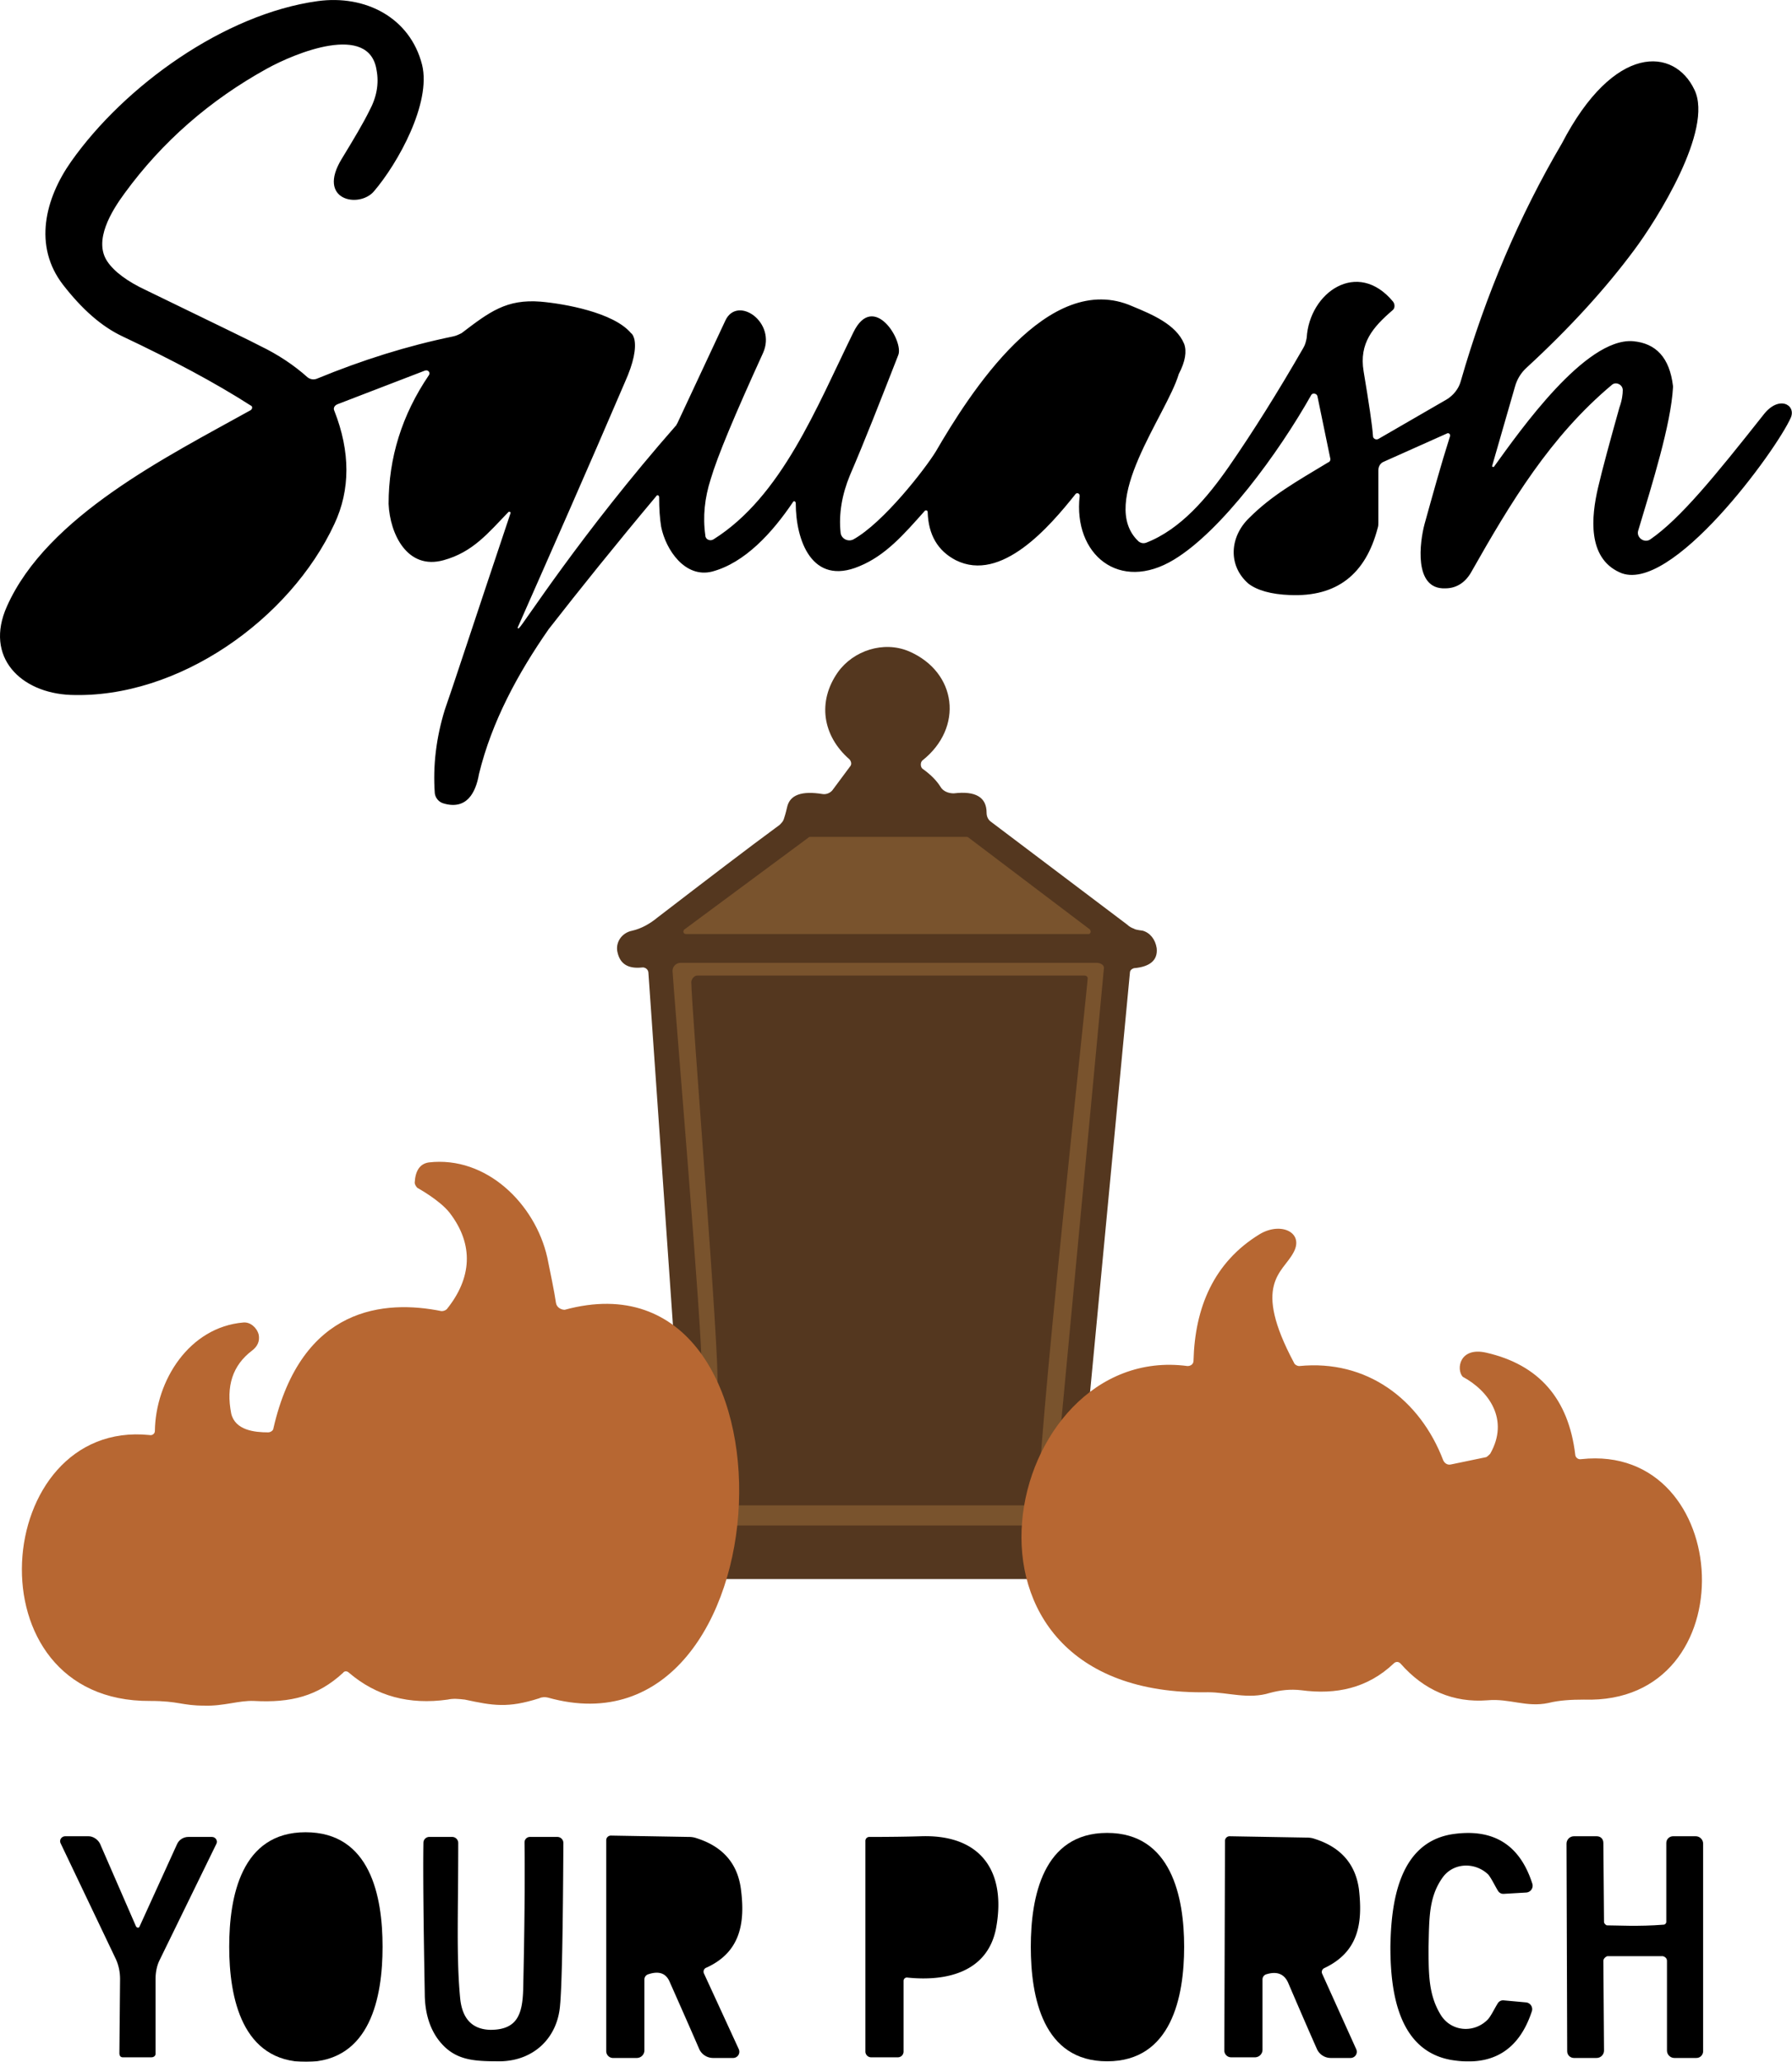
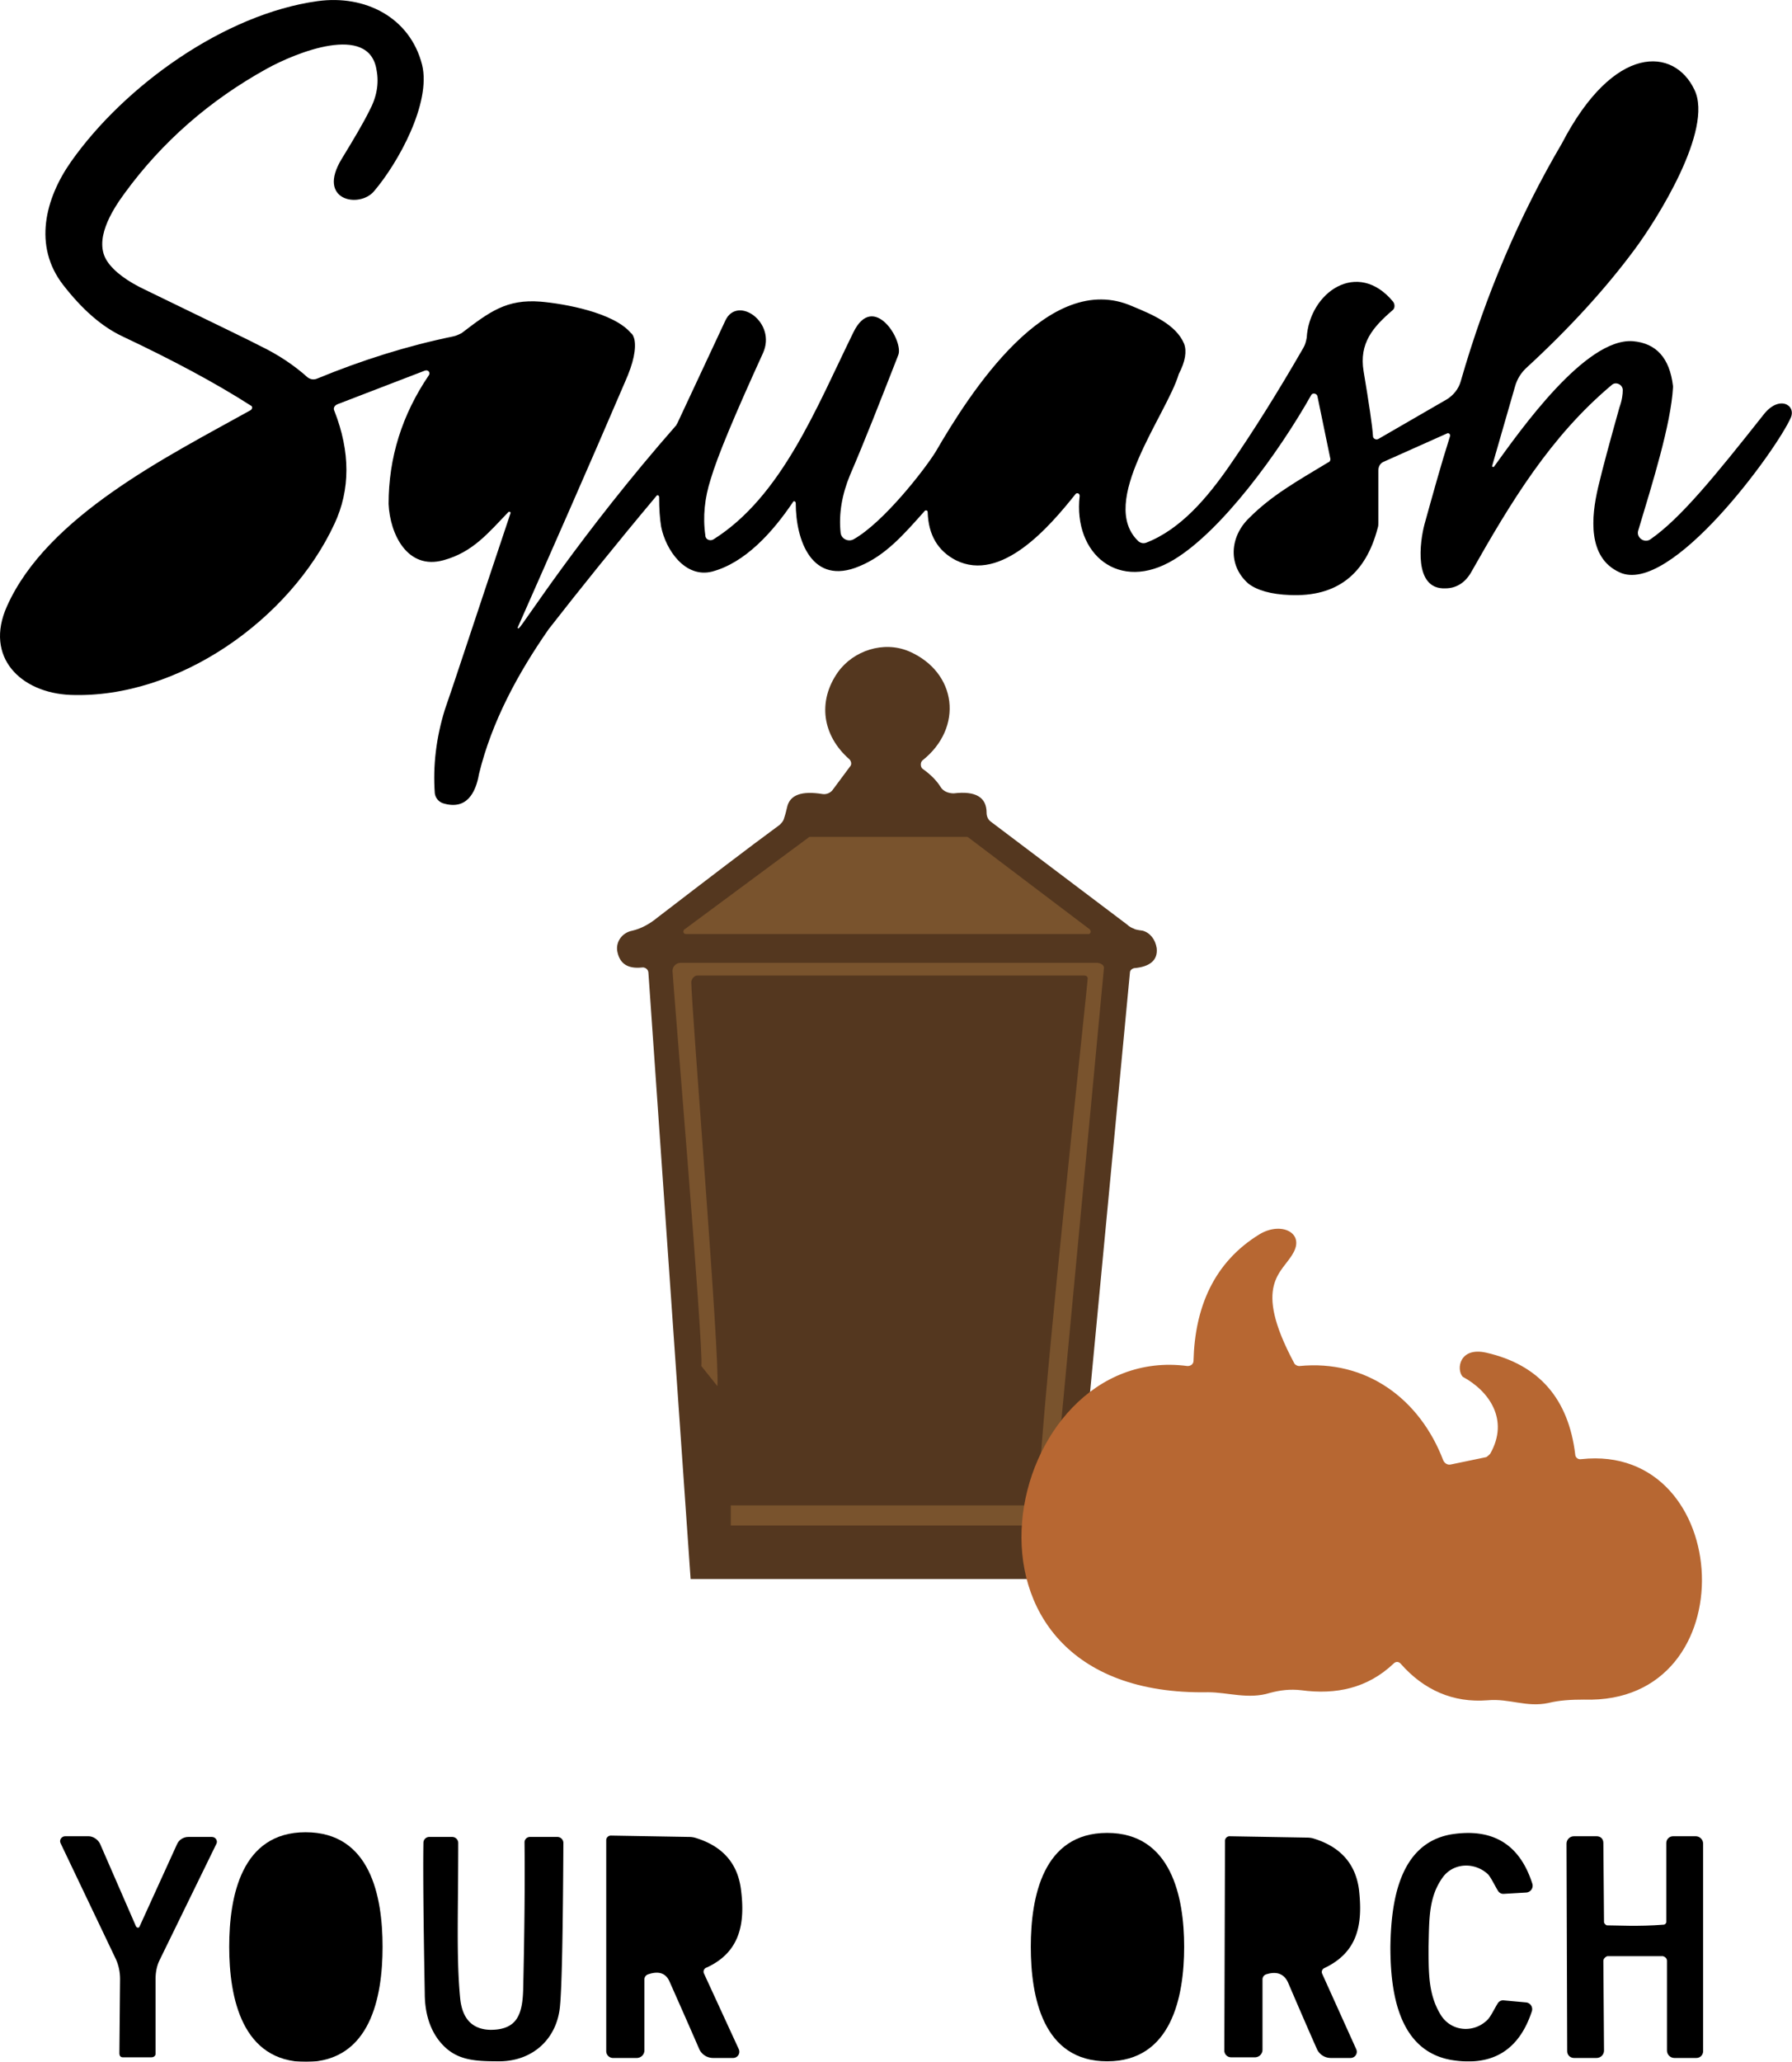
<svg xmlns="http://www.w3.org/2000/svg" viewBox="0 0 267.6 307.8" version="1.1" id="svg45" width="267.6" height="307.8">
  <defs id="defs45">
    <mask maskUnits="userSpaceOnUse" id="mask-powermask-path-effect399">
      <path id="mask-powermask-path-effect399_box" style="fill:#ffffff;fill-opacity:1" d="M 0.171,0.055 H 269.7 V 309.9 H 0.171 Z" />
      <g id="g399" fill="#000000" style="">
        <path d="m 231,48.89 q 4.7,-13.6 12.7,-25.61 2.2,-3.47 4.8,-5.62 a 0.52,0.52 0 0 1 0.8,0.31 c 0.3,1.78 0,3.56 -0.9,5.37 q -6.3,13.45 -17.1,25.75 a 0.18,0.18 0 0 1 -0.3,-0.2 z" id="path371" />
        <path d="m 88,53.59 c -7.3,11.9 -10.7,18.6 -18.3,25.2 q -1,0.8 -2,0.8 a 1.52,1.27 87.1 0 1 -1.3,-1.4 c -0.5,-8.2 8,-22.4 15.2,-26.5 q 3.2,-1.8 6.2,0.9 a 0.77,0.76 36.7 0 1 0.2,1 z" id="path372" />
        <path d="m 170.7,54.49 q -0.3,0.8 -0.9,1.6 -2.9,3.8 -8.6,11.7 c -3.3,4.6 -7.6,10.2 -12.1,12.3 a 1.31,1.31 0 0 1 -1.9,-1.2 c 0.3,-9.6 6.9,-18.8 14.1,-24.6 q 4,-3.2 8.7,-1.2 a 1.12,1.12 0 0 1 0.7,1.4 z" id="path373" />
        <path d="m 44.1,66.89 q 0.6,1.2 0.9,3.3 a 2.91,2.8 47.4 0 1 0,1 c -1.8,9.6 -8.7,17.2 -16.7,22.3 -5.7,3.6 -11.5,6.5 -18.1,5.7 q -2.3,-0.2 -3.6,-2.6 a 1.23,1.25 39.6 0 1 -0.1,-1 c 1.5,-4.2 4.7,-7.5 8.1,-10.4 q 12.9,-10.7 27.6,-18.9 a 1.38,1.38 0 0 1 1.9,0.6 z" id="path374" />
        <path d="m 199.9,74.49 a 0.45,0.44 73 0 1 0.6,0.4 c 0.6,5.2 -2.5,10.7 -8.5,9.7 a 1.79,1.79 0 0 1 -1.4,-2.4 c 1.5,-3.8 6,-5.9 9.3,-7.7 z" id="path375" />
        <circle cx="133.8" cy="107" r="4.62" id="circle375" />
        <path d="m 131.1,222.2 h -16.6 a 0.67,0.67 0 0 1 -0.6,-0.6 l -5.5,-71.4 a 0.67,0.67 0 0 1 0.7,-0.7 h 22 a 0.67,0.67 0 0 1 0.7,0.7 v 71.3 a 0.67,0.67 0 0 1 -0.7,0.7 z" id="path376" />
        <path d="m 152.8,222.3 h -15.7 a 0.64,0.64 0 0 1 -0.6,-0.7 v -71.4 a 0.64,0.64 0 0 1 0.6,-0.7 H 159 a 0.64,0.64 0 0 1 0.6,0.7 l -6.1,71.5 a 0.64,0.64 0 0 1 -0.7,0.6 z" id="path377" />
-         <path d="m 57.8,241.2 a 0.26,0.26 0 0 1 0.4,-0.1 q 2.6,5.3 6.6,10.1 a 0.43,0.43 0 0 1 -0.3,0.7 q -5.2,-0.2 -9,-3.5 a 1.34,1.34 0 0 1 -0.2,-1.7 q 1.8,-2.7 2.5,-5.5 z" id="path378" />
-         <path d="m 46.9,279.9 c 9.4,0.1 9,24 0.1,23.9 -8.9,-0.1 -8.3,-23.9 -0.1,-23.9 z" id="path379" />
        <path d="m 166.4,279.8 c 8.2,-0.1 8.4,24 0.2,24.1 -8.3,0 -8.5,-24 -0.2,-24.1 z" id="path380" />
        <path d="m 97.5,281 a 0.88,0.88 0 0 1 0.9,-0.9 h 3.5 a 4.31,4.48 0 0 1 4.3,4.5 v 2.1 a 4.31,4.48 0 0 1 -4.3,4.4 h -3.5 a 0.88,0.88 0 0 1 -0.9,-0.8 z" id="path381" />
        <path d="m 136.1,280.7 a 0.67,0.67 0 0 1 0.7,-0.7 h 3.2 a 4.42,4.28 0.3 0 1 4.4,4.3 v 3.1 a 4.42,4.28 0.3 0 1 -4.4,4.2 h -3.3 a 0.67,0.67 0 0 1 -0.6,-0.7 z" id="path382" />
        <path d="m 189.6,281 a 0.89,0.89 0 0 1 0.9,-0.9 h 3.6 a 4.45,4.45 0 0 1 4.4,4.5 v 2.2 a 4.45,4.45 0 0 1 -4.5,4.4 h -3.5 a 0.89,0.89 0 0 1 -0.9,-0.9 z" id="path383" />
        <path d="m 68.9,177.8 c 8.6,2.4 11.1,11.1 12,19.1 0.1,0.3 -0.2,0.5 -0.5,0.4 -2.3,-0.8 -4.9,-1.1 -7.9,-0.7 -0.4,0.1 -0.7,-0.3 -0.5,-0.7 3.3,-7 2.2,-12.9 -3.3,-17.7 -0.2,-0.1 0,-0.4 0.2,-0.4 z" id="path384" />
        <path d="m 189.8,204.8 c -0.8,-0.4 -5.5,-0.4 -6.4,0 -0.9,0.4 -0.8,0.1 -1,-0.7 0.2,-8.5 4,-12.8 6.2,-14 0.2,-0.3 0.6,0 0.5,0.3 -1.4,4.4 -1,8.9 1.3,13.5 0.1,0.4 0.3,1.3 -0.6,0.9 z" id="path385" />
        <path d="m 55.1,222.6 c -2.5,-3.2 -5.6,-5.4 -9.1,-6.7 -0.4,-0.2 -0.7,-0.7 -0.6,-1.2 0.7,-3.4 4.6,-17.4 19,-15 0.2,0.1 0.3,0.3 0.1,0.4 -7.5,6.2 -8.2,13.5 -8.8,22.3 0,0.4 -0.4,0.5 -0.6,0.2 z" id="path386" />
        <path d="M 75.2,199.5 C 99.5,199.2 98,252 75.9,252.2 53.4,252.5 51.4,199.8 75.2,199.5 Z" id="path387" />
        <path d="m 87.1,251.9 c -0.3,0 -0.4,-0.2 -0.3,-0.5 0,0 0,0 0,0 10.9,-10.8 13.8,-39.1 -0.4,-51.1 -0.1,-0.2 -0.1,-0.4 0.1,-0.5 0,0 0,0 0,0 26.2,-7.2 31.1,51.2 0.6,52.1 z" id="path388" />
        <path d="m 32.8,204.7 c -1.2,3.1 -1.3,6.2 -0.3,9.2 0.2,0.4 0,1 -0.5,0.8 -0.5,-0.2 -2.8,-0.2 -3.6,0 -0.7,0.1 -0.6,-0.3 -0.6,-0.7 0.1,-3.9 1.6,-7.1 4.5,-9.6 0.2,-0.2 0.5,0 0.5,0.3 z" id="path389" />
        <path d="m 226.1,208.1 a 0.32,0.32 0 0 1 0.4,-0.4 q 5.8,3.5 6.2,10.2 a 0.95,0.94 4.1 0 1 -1.1,1 q -2,-0.4 -4,0.4 a 0.46,0.46 0 0 1 -0.6,-0.5 q 2,-5.9 -0.9,-10.7 z" id="path390" />
        <path d="m 187.3,250.9 c -19.2,0 -18,-44 0,-44.1 17.8,0.1 19.2,44.1 0,44.1 z" id="path391" />
        <path d="m 197.4,250.6 c 0,0 -0.7,0.2 -0.2,-0.5 10,-11.8 7.9,-33.4 -0.3,-41.4 -0.3,-0.2 -0.1,-0.7 0.2,-0.7 7.8,-0.3 14.3,5.4 16.7,12.4 0.1,0.4 0,0.7 -0.3,0.9 -8.2,6.4 -10.1,14.6 -5.6,24.8 0.1,0.3 0,0.7 -0.2,0.9 -2.9,2.5 -6.3,3.6 -10.3,3.6 z" id="path392" />
        <path d="m 176.4,250.7 c -25.9,0.1 -25.7,-42.6 -0.3,-42.5 0.3,0 0.6,0.4 0.3,0.7 -7.1,6.8 -10.4,29.7 0.2,41.1 0.3,0.3 0.1,0.7 -0.2,0.7 z" id="path393" />
        <path d="m 31.4,217.5 c 14.4,-0.2 16.2,35.4 0.2,35.5 -16,0.1 -14.6,-35.5 -0.2,-35.5 z" id="path394" />
        <path d="m 22,252.6 c -19.7,-2 -19.7,-34.2 0.2,-34.8 0.3,0 0.6,0.5 0.4,0.8 -6.5,9.9 -6.5,23.5 -0.1,33.4 0.1,0.3 -0.1,0.6 -0.5,0.6 z" id="path395" />
-         <path d="m 41,252.3 c -0.4,0 -0.6,-0.5 -0.4,-0.8 6.7,-8.8 6.5,-24.4 -0.5,-33 -0.2,-0.3 0,-0.8 0.4,-0.8 19.6,0.1 20.1,33.9 0.5,34.6 z" id="path396" />
        <path d="m 230.6,252.7 c -14.4,-0.3 -14.2,-31.4 0.7,-31.1 14.7,0.4 13.4,31.4 -0.7,31.1 z" id="path397" />
        <path d="m 239.4,252.2 c -0.2,0 -0.4,-0.3 -0.2,-0.5 6.2,-7.8 6.4,-21.7 0.2,-29.8 -0.2,-0.2 0,-0.5 0.2,-0.5 17.5,1.1 17.3,29.9 -0.2,30.8 z" id="path398" />
        <path d="m 221.6,252.3 c -17.3,-1.9 -17.1,-30.1 0.3,-30.5 0.4,0 1.7,0 0.5,1.3 -7.9,9.3 -4.2,23.9 -0.3,28.6 0.1,0.2 0,0.6 -0.5,0.6 z" id="path399" />
      </g>
    </mask>
  </defs>
  <g id="g287" mask="url(#mask-powermask-path-effect399)" transform="translate(-1.171,-1.055)">
    <path d="m 78.7,94.79 c 0.5,-0.3 9.1,-13.9 23.5,-30.3 0,-0.1 0,-0.1 0.1,-0.2 l 7.2,-15.4 c 1.8,-3.8 7.7,0.3 5.6,4.9 -4.2,9.2 -6.8,15.4 -7.8,18.8 -0.9,2.8 -1.2,5.6 -0.8,8.4 0,0.6 0.7,0.9 1.2,0.6 10.2,-6.4 15.4,-19.7 20.9,-30.9 3,-6.2 7.6,1.3 6.7,3.4 -2.7,6.9 -5,12.8 -7.2,17.9 -1.2,2.9 -1.7,5.8 -1.4,8.6 0.1,0.9 1.1,1.4 1.9,1 4.5,-2.5 10.7,-10.5 12.3,-13.1 5,-8.6 16.8,-27.3 29.4,-21.7 2.9,1.2 6.5,2.7 7.7,5.6 0.4,1.1 0.2,2.6 -0.8,4.5 -1.8,6.1 -12.2,19.2 -6,25 0.4,0.3 0.8,0.3 1.1,0.2 5.2,-2 9.2,-6.8 12.4,-11.4 3.6,-5.2 7.3,-11.1 11.1,-17.7 0.3,-0.5 0.4,-1 0.5,-1.5 0.4,-6.8 7.6,-11.8 12.9,-5.4 0.3,0.4 0.3,1 -0.1,1.3 -2.9,2.5 -5,4.9 -4.3,9.1 0.8,4.8 1.3,8.1 1.4,9.7 0,0.3 0.4,0.6 0.8,0.4 l 10.2,-5.9 c 1,-0.6 1.8,-1.6 2.1,-2.7 3.7,-12.9 8.8,-24.8 15.1,-35.51 7.8,-15.02 16.8,-14.36 19.8,-8.03 2.9,5.96 -5.7,19.54 -9,23.94 -4.3,5.8 -9.7,11.7 -16,17.5 -0.9,0.8 -1.5,1.8 -1.8,2.9 l -3.4,11.8 c -0.1,0.1 0.2,0.3 0.3,0.1 3.9,-5.4 13.6,-19.2 20.7,-18.7 3.5,0.3 5.5,2.5 6,6.7 0,0.1 0,0.1 0,0.2 -0.3,5.5 -3.1,14.4 -5.2,21.4 -0.3,1 0.9,1.9 1.8,1.3 4.5,-3.1 9.7,-9.5 16.9,-18.6 2.3,-3 4.9,-1.5 4.1,0.4 -2.1,4.8 -18,26.7 -25.6,23.1 -4.8,-2.2 -4.2,-8.3 -3.2,-12.6 0.7,-3 1.8,-7 3.2,-12 0.4,-1.1 0.5,-2 0.5,-2.6 0,-0.8 -1,-1.3 -1.6,-0.8 -9.2,7.7 -15.1,17.5 -21.1,28.1 -0.9,1.5 -2.2,2.3 -3.8,2.3 -4.8,0.2 -3.8,-7 -3.1,-9.6 1.2,-4.3 2.4,-8.7 3.8,-13.1 0.1,-0.3 -0.2,-0.6 -0.5,-0.4 l -9.4,4.2 c -0.5,0.2 -0.8,0.7 -0.8,1.3 v 7.8 c 0,0.3 0,0.5 -0.1,0.8 -1.8,6.9 -6.1,10.3 -13.1,10 -2.8,-0.1 -4.9,-0.7 -6.2,-1.7 -3.1,-2.7 -2.8,-7 0.1,-9.8 3.4,-3.4 7,-5.4 11.8,-8.3 0.3,-0.1 0.4,-0.4 0.3,-0.7 l -1.9,-9.2 c -0.1,-0.4 -0.7,-0.5 -0.9,-0.2 -4.9,8.7 -13.4,20.3 -20.5,24.6 -8.2,5 -15.1,-0.8 -14.1,-9.5 0,-0.4 -0.4,-0.5 -0.6,-0.3 -3.9,4.9 -11.1,13.3 -17.9,9.9 -2.7,-1.4 -4.1,-3.8 -4.2,-7.2 0,-0.2 -0.2,-0.3 -0.4,-0.2 -3.2,3.6 -5.9,6.7 -9.8,8.3 -7.1,3 -9.5,-3.9 -9.5,-9.4 0,-0.3 -0.3,-0.4 -0.4,-0.2 -3.1,4.6 -7.2,9.1 -12.1,10.4 -4,1 -6.9,-3.2 -7.6,-6.7 -0.2,-1.2 -0.3,-2.7 -0.3,-4.4 0,-0.3 -0.3,-0.4 -0.4,-0.2 -6.2,7.4 -11.5,14 -16.1,19.9 -4.6,6.61 -8.5,13.81 -10.4,21.61 -0.5,2.9 -1.9,5.4 -5.3,4.4 -0.7,-0.2 -1.2,-0.8 -1.3,-1.5 -0.3,-4.1 0.2,-8.3 1.5,-12.5 1,-2.8 4.2,-12.61 9.8,-29.31 0.1,-0.2 -0.2,-0.3 -0.3,-0.2 -3,3.1 -5.3,6 -9.7,7.2 -5.4,1.5 -8,-3.9 -8.2,-8.4 0,-6.9 2,-13.3 6,-19.2 0.3,-0.4 -0.1,-0.9 -0.6,-0.7 l -13,5 c -0.5,0.2 -0.7,0.6 -0.5,1 2.4,6.1 2.4,11.8 0,16.9 -6.6,14.2 -23.3,26.11 -39.4,25.51 -7.4,-0.3 -12.9,-5.61 -9.5,-13.21 6,-13.5 24,-22.4 36.4,-29.3 0.3,-0.2 0.3,-0.6 0,-0.7 -5.3,-3.4 -11.7,-6.8 -19.1,-10.3 -3.2,-1.5 -6.1,-4.1 -8.9,-7.7 -4.5,-5.8 -2.7,-12.9 1.2,-18.43 8,-11.33 22.9,-22.02 36.8,-23.94 7.1,-0.98 13.8,2.43 15.6,9.5 1.4,5.71 -3.6,14.71 -7.2,18.91 -2.2,2.56 -8.6,1.36 -4.8,-4.86 1.9,-3.11 3.3,-5.49 4.1,-7.13 1.1,-2.02 1.5,-4.07 1.1,-6.14 C 56.3,4.44 45.3,8.94 41,11.32 c -8.5,4.7 -15.6,10.89 -21.2,18.56 -2,2.71 -4.7,7.11 -2.6,10.21 1,1.5 3,3 5.8,4.3 10.5,5.1 16.1,7.8 17,8.3 2.7,1.3 5.1,2.9 7.1,4.7 0.4,0.3 0.9,0.4 1.4,0.2 6.8,-2.8 13.5,-4.9 20.3,-6.3 0.5,-0.1 0.9,-0.3 1.3,-0.5 4.2,-3.2 6.7,-5.1 11.8,-4.7 3.5,0.3 10.9,1.6 13.5,4.7 0.3,0.2 0.4,0.6 0.5,0.9 0.3,1.4 -0.1,3.5 -1.4,6.4 -5.7,13.3 -11.1,25.5 -16,36.6 -0.1,0.1 0.1,0.3 0.2,0.1 z" id="path1" />
    <path d="m 214.5,291.7 c 0,4.2 0,7.3 1.9,10.3 1.6,2.4 4.9,2.6 6.9,0.6 0.5,-0.5 1,-1.6 1.5,-2.4 a 0.93,0.92 18.4 0 1 0.9,-0.5 l 3.3,0.3 a 1.02,1.02 0 0 1 0.9,1.4 q -2.9,8.7 -12,7.2 c -8,-1.4 -9.1,-10.3 -9.1,-16.9 0.1,-6.5 1.2,-15.5 9.2,-16.8 q 9.2,-1.4 12,7.4 a 1.02,1.02 0 0 1 -0.9,1.3 l -3.4,0.2 a 0.92,0.93 72.2 0 1 -0.8,-0.4 c -0.5,-0.8 -1,-1.9 -1.5,-2.5 -2,-1.9 -5.3,-1.8 -6.9,0.6 -2,2.9 -1.9,6.1 -2,10.2 z" id="path2" />
    <path d="m 46.8,274.6 c 9.7,0 11.5,9.6 11.5,17.1 0,7.5 -1.8,17.1 -11.4,17.2 -9.6,0 -11.5,-9.6 -11.5,-17.2 0,-7.5 1.8,-17.1 11.4,-17.1 z" id="path3" />
    <path d="m 155.1,291.7 c 0,-7.4 1.8,-17 11.4,-17 9.6,0 11.5,9.6 11.5,17 0,7.5 -1.9,17.1 -11.5,17.1 -9.6,0 -11.4,-9.6 -11.4,-17.1 z" id="path4" />
    <path d="m 91.7,275.8 a 0.69,0.69 0 0 1 0.7,-0.7 l 11.6,0.2 a 3.66,3.79 54.3 0 1 0.9,0.1 q 6.1,1.8 6.9,7.6 c 0.7,5.2 -0.1,9.5 -5.1,11.8 a 0.64,0.64 0 0 0 -0.4,0.9 l 5.2,11.3 a 0.93,0.93 0 0 1 -0.9,1.3 h -2.9 a 2.27,2.28 78 0 1 -2.1,-1.3 q -1.6,-3.7 -4.4,-10 -0.8,-2 -3.2,-1.2 a 0.8,0.81 80.3 0 0 -0.6,0.8 v 10.6 a 1.14,1.14 0 0 1 -1.1,1.1 h -3.5 a 1.02,1.02 0 0 1 -1.1,-1 z" id="path5" />
    <path d="m 184.1,275.9 a 0.69,0.69 0 0 1 0.7,-0.7 l 11.5,0.2 a 3.64,3.77 54.4 0 1 0.9,0.1 q 6.1,1.8 6.9,7.6 c 0.6,5.2 -0.1,9.4 -5.2,11.8 a 0.63,0.64 65.2 0 0 -0.3,0.8 l 5.1,11.3 a 0.92,0.93 78.1 0 1 -0.9,1.3 h -2.9 a 2.26,2.27 78.2 0 1 -2.1,-1.4 q -1.6,-3.6 -4.3,-9.9 -0.9,-1.9 -3.2,-1.2 a 0.8,0.8 0 0 0 -0.6,0.8 v 10.5 a 1.13,1.13 0 0 1 -1.2,1.1 H 185 a 1.01,1.01 0 0 1 -1,-1 z" id="path6" />
    <path d="m 22,288.7 5.6,-12.3 c 0.3,-0.7 1,-1.1 1.7,-1.1 h 3.5 c 0.6,0 0.9,0.6 0.7,1 L 25,293.7 c -0.4,0.8 -0.6,1.8 -0.6,2.8 v 11.2 c 0,0.3 -0.3,0.5 -0.6,0.5 -1.2,0 -2.9,0 -4.3,0 -0.3,0 -0.5,-0.2 -0.5,-0.6 l 0.1,-11.1 c 0,-1 -0.2,-2 -0.6,-2.9 l -8.3,-17.4 c -0.2,-0.5 0.2,-1 0.7,-1 h 3.5 c 0.7,0 1.4,0.5 1.7,1.1 l 5.4,12.4 c 0.2,0.2 0.4,0.2 0.5,0 z" id="path7" />
    <path d="m 79.5,276.1 a 0.81,0.81 0 0 1 0.8,-0.8 h 4.1 a 0.9,0.9 0 0 1 0.9,0.9 q -0.1,20.2 -0.5,24.3 c -0.4,4.8 -3.9,8.2 -8.9,8.3 -4.1,0 -7,-0.1 -9.4,-3.4 q -1.9,-2.7 -1.9,-6.8 -0.3,-16.4 -0.2,-22.4 a 0.88,0.88 0 0 1 0.9,-0.9 h 3.4 a 0.91,0.91 0 0 1 0.9,0.9 c 0,10.6 -0.3,17.2 0.3,23.3 q 0.5,4.5 4.5,4.6 c 4,0 4.8,-2.3 4.9,-6.1 q 0.3,-13.2 0.2,-21.9 z" id="path8" />
-     <path d="m 136.7,296.3 a 0.5,0.5 0 0 0 -0.6,0.5 v 10.6 a 0.85,0.86 0 0 1 -0.8,0.8 h -4.1 a 0.87,0.87 0 0 1 -0.8,-0.8 v -31.5 a 0.59,0.59 0 0 1 0.6,-0.6 q 4.5,0 7.7,-0.1 c 9,-0.3 12.8,5.3 11.2,13.8 -1.3,6.5 -7.4,7.9 -13.2,7.3 z" id="path9" />
    <path d="m 249.6,288.4 c 0.2,0 0.4,-0.2 0.4,-0.4 v -11.8 c 0,-0.6 0.5,-1 1,-1 h 3.4 c 0.6,0 1.1,0.5 1.1,1.1 v 31 c 0,0.5 -0.4,1 -1,1 h -3.3 c -0.6,0 -1.1,-0.5 -1.1,-1.1 v -13.4 c 0,-0.4 -0.3,-0.6 -0.6,-0.7 -0.7,0 -7.7,0 -8.3,0 -0.3,0.1 -0.6,0.4 -0.6,0.7 l 0.1,13.4 c 0,0.6 -0.5,1.1 -1.1,1.1 h -3.4 c -0.5,0 -1,-0.4 -1,-1 l -0.1,-31 c 0,-0.6 0.5,-1.1 1.1,-1.1 h 3.4 c 0.6,0 1,0.4 1,1 l 0.1,11.8 c 0,0.2 0.2,0.4 0.4,0.5 1.5,0 4.7,0.2 8.5,-0.1 z" id="path10" />
    <path d="m 161.3,236.8 h -57 L 98,146.3 c 0,-0.5 -0.5,-0.9 -1,-0.8 -2,0.2 -3.2,-0.5 -3.6,-2.2 -0.4,-1.5 0.6,-3 2.2,-3.3 1.3,-0.3 2.6,-1 3.8,-2 7.3,-5.6 13.3,-10.2 18.2,-13.8 0.2,-0.2 0.5,-0.5 0.6,-0.8 0.1,-0.3 0.3,-0.9 0.5,-1.8 0.4,-1.9 2.2,-2.5 5.3,-2 0.6,0.1 1.2,-0.2 1.5,-0.6 l 2.6,-3.5 c 0.3,-0.3 0.2,-0.8 -0.1,-1.1 -4,-3.5 -4.8,-8.6 -1.7,-13 2.3,-3.21 6.8,-4.71 10.6,-3.11 7.2,3.11 8.2,11.41 2,16.31 -0.3,0.3 -0.3,0.9 0,1.2 1.4,1 2.2,1.9 2.7,2.7 0.4,0.7 1.2,1 2,1 3.3,-0.4 4.9,0.6 4.9,2.9 0,0.5 0.2,1 0.6,1.3 l 20.4,15.4 c 0.3,0.3 0.7,0.5 1,0.6 0.1,0.1 0.5,0.2 1.3,0.3 1.1,0.3 1.9,1.3 2.1,2.6 0.2,1.8 -1,2.8 -3.4,3 -0.3,0.1 -0.6,0.3 -0.6,0.7 z" id="path11" style="fill:#54371f" />
    <path fill="#79532d" d="m 145.8,126.1 18.1,13.7 c 0.2,0.2 0.2,0.6 -0.1,0.7 -0.1,0 -0.1,0 -0.2,0 h -60 c -0.3,0 -0.5,-0.3 -0.3,-0.6 0,0 0,-0.1 0.1,-0.1 l 18.5,-13.7 c 0.1,-0.1 0.2,-0.1 0.2,-0.1 h 23.4 c 0.1,0 0.2,0 0.3,0.1 z" style="stroke-width:1" id="path12" />
    <path d="m 155.3,225.8 v 3 h -45 v -3 z" id="path13" style="fill:#79532d" />
    <path d="m 158.5,225.5 c -1.2,0.9 -1.3,-0.9 -2.2,0.2 -0.6,-5.5 7.3,-77.7 7.3,-78.6 0,-0.2 -0.2,-0.4 -0.5,-0.4 h -57.8 c -0.4,0 -0.8,0.4 -0.9,0.9 0,3.7 4.3,56.3 3.9,60.4 l -2.4,-3 c 0.4,-2.2 -4.3,-57.9 -4.3,-59 0,-0.7 0.6,-1.2 1.2,-1.2 H 165 c 0.1,0 1.2,0.1 1,1 z" id="path14" style="fill:#79532d" />
    <path d="m 181.6,253.7 c -42.3,0.8 -30.8,-52.4 -3.1,-48.7 0.5,0 0.9,-0.3 0.9,-0.8 0.2,-7.9 3,-14.7 9.9,-18.9 3.2,-1.9 6.7,-0.2 5,2.8 -1.6,3 -6.2,4.6 0.1,16.4 0.1,0.3 0.5,0.5 0.8,0.5 10,-1 18,4.9 21.5,14.1 0.2,0.4 0.6,0.7 1.1,0.6 l 5.3,-1.1 c 0.2,-0.1 0.4,-0.3 0.6,-0.5 2.9,-5.1 -0.2,-9.4 -4.1,-11.5 -1,-1.1 -0.5,-4.5 3.5,-3.6 7.9,1.8 12.3,6.9 13.3,15.2 0,0.4 0.4,0.8 0.9,0.7 22.9,-2.5 25,36.7 0.4,35.9 -1.9,0 -3.7,0.1 -5.3,0.5 -3.3,0.7 -5.8,-0.7 -9.1,-0.4 -5.1,0.4 -9.5,-1.5 -13,-5.5 -0.3,-0.3 -0.7,-0.3 -1,0 -3.9,3.7 -8.6,4.7 -13.8,4 -1.7,-0.2 -3.2,0 -4.7,0.4 -3.2,1 -6.3,-0.1 -9.2,-0.1 z" id="path15" style="fill:#b76732" />
-     <path d="m 85.5,196.6 c 36.7,-10 33.5,68 -2.5,57.9 -0.4,-0.1 -0.9,-0.1 -1.3,0.1 -4.7,1.5 -6.9,1.1 -11.1,0.2 -0.9,-0.1 -1.7,-0.2 -2.6,0 -5.7,0.8 -10.6,-0.5 -14.7,-4 -0.3,-0.3 -0.7,-0.3 -0.9,0 -3.8,3.5 -7.8,4.5 -13.3,4.2 -2.2,-0.1 -4.6,0.8 -7.4,0.7 -3.4,0 -3.8,-0.7 -8.1,-0.7 -27.3,0.2 -23.7,-42.1 -0.1,-39.7 0.4,0.1 0.8,-0.2 0.8,-0.6 0.1,-7.5 5.1,-15.5 13.2,-16.2 1,-0.1 2,0.7 2.3,1.8 0.2,1 -0.2,1.8 -1,2.4 -2.9,2.2 -3.9,5.3 -3.1,9.4 0.6,2.5 3.5,2.8 5.5,2.8 0.4,0 0.8,-0.3 0.8,-0.6 4.2,-18.3 16.7,-19.2 25.1,-17.5 0.3,0 0.6,-0.1 0.8,-0.3 3.7,-4.6 4.1,-9.6 0.4,-14.4 -1.5,-1.9 -4.8,-3.7 -4.8,-3.7 -0.2,-0.2 -0.4,-0.5 -0.4,-0.8 0.1,-1.8 0.8,-2.8 2.1,-3 8.6,-1 15.9,6.2 17.7,14.2 0.5,2.5 1,4.8 1.3,6.8 0.1,0.6 0.7,1 1.3,1 z" id="path16" style="fill:#b76732" />
  </g>
</svg>